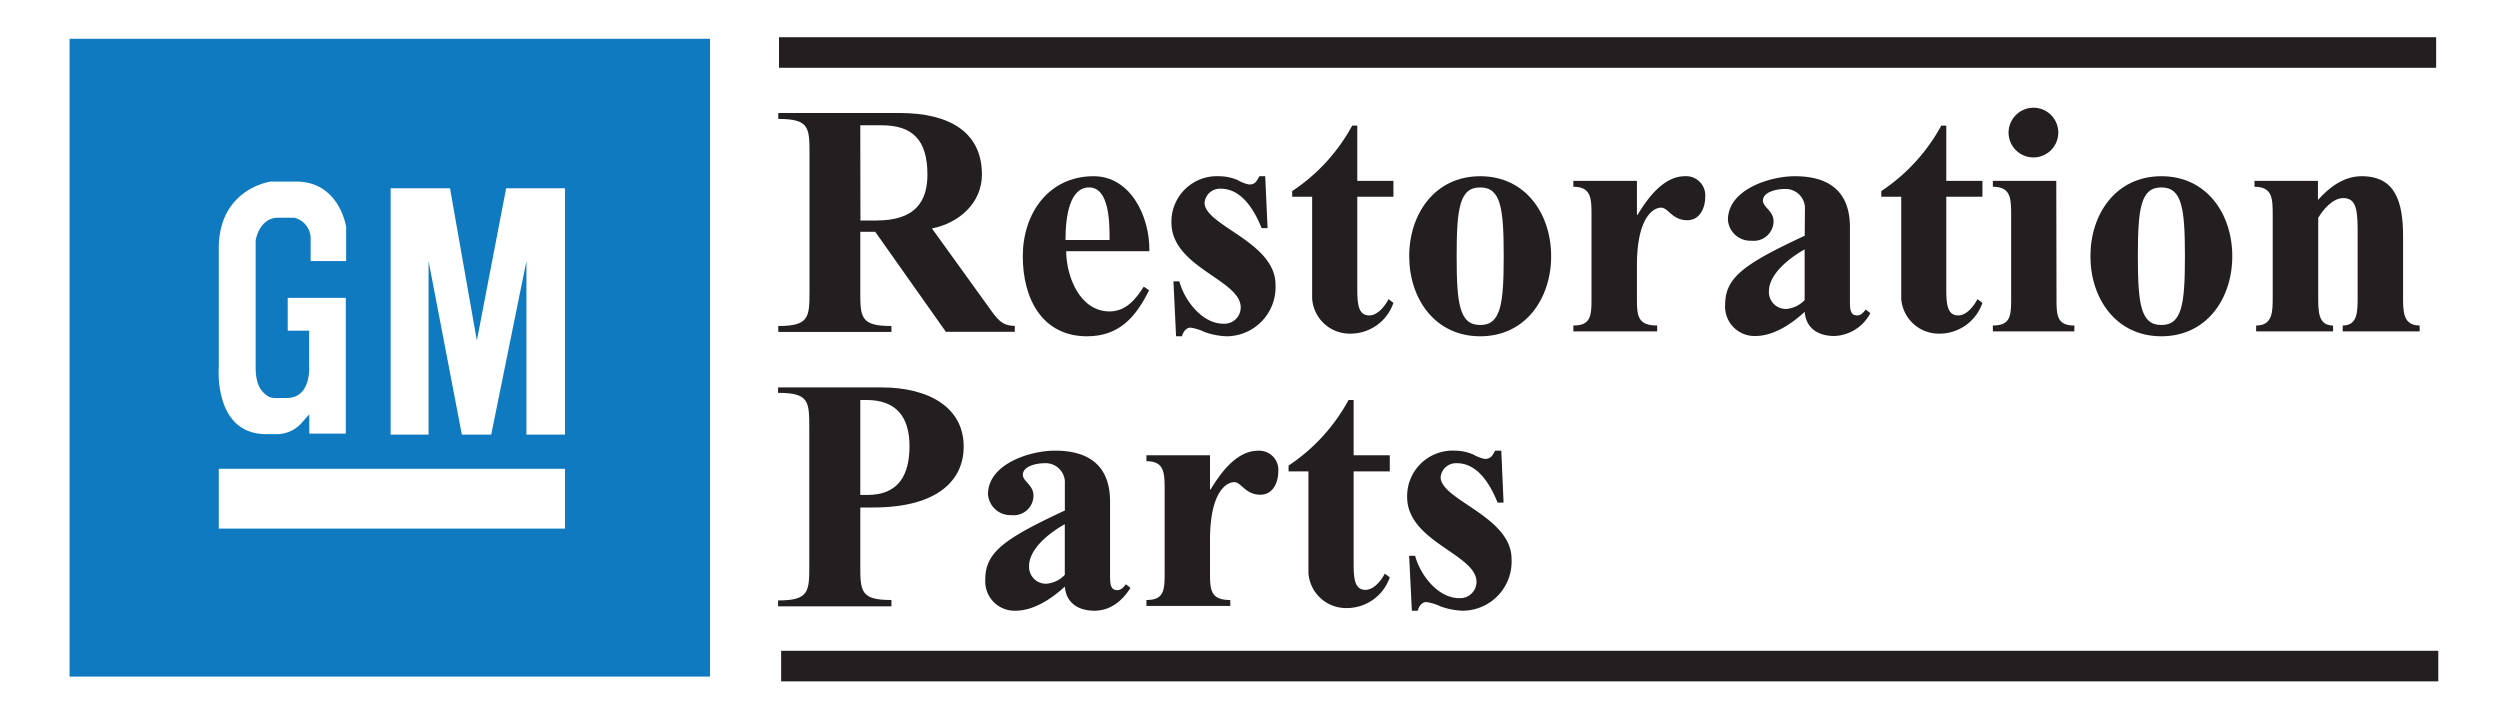
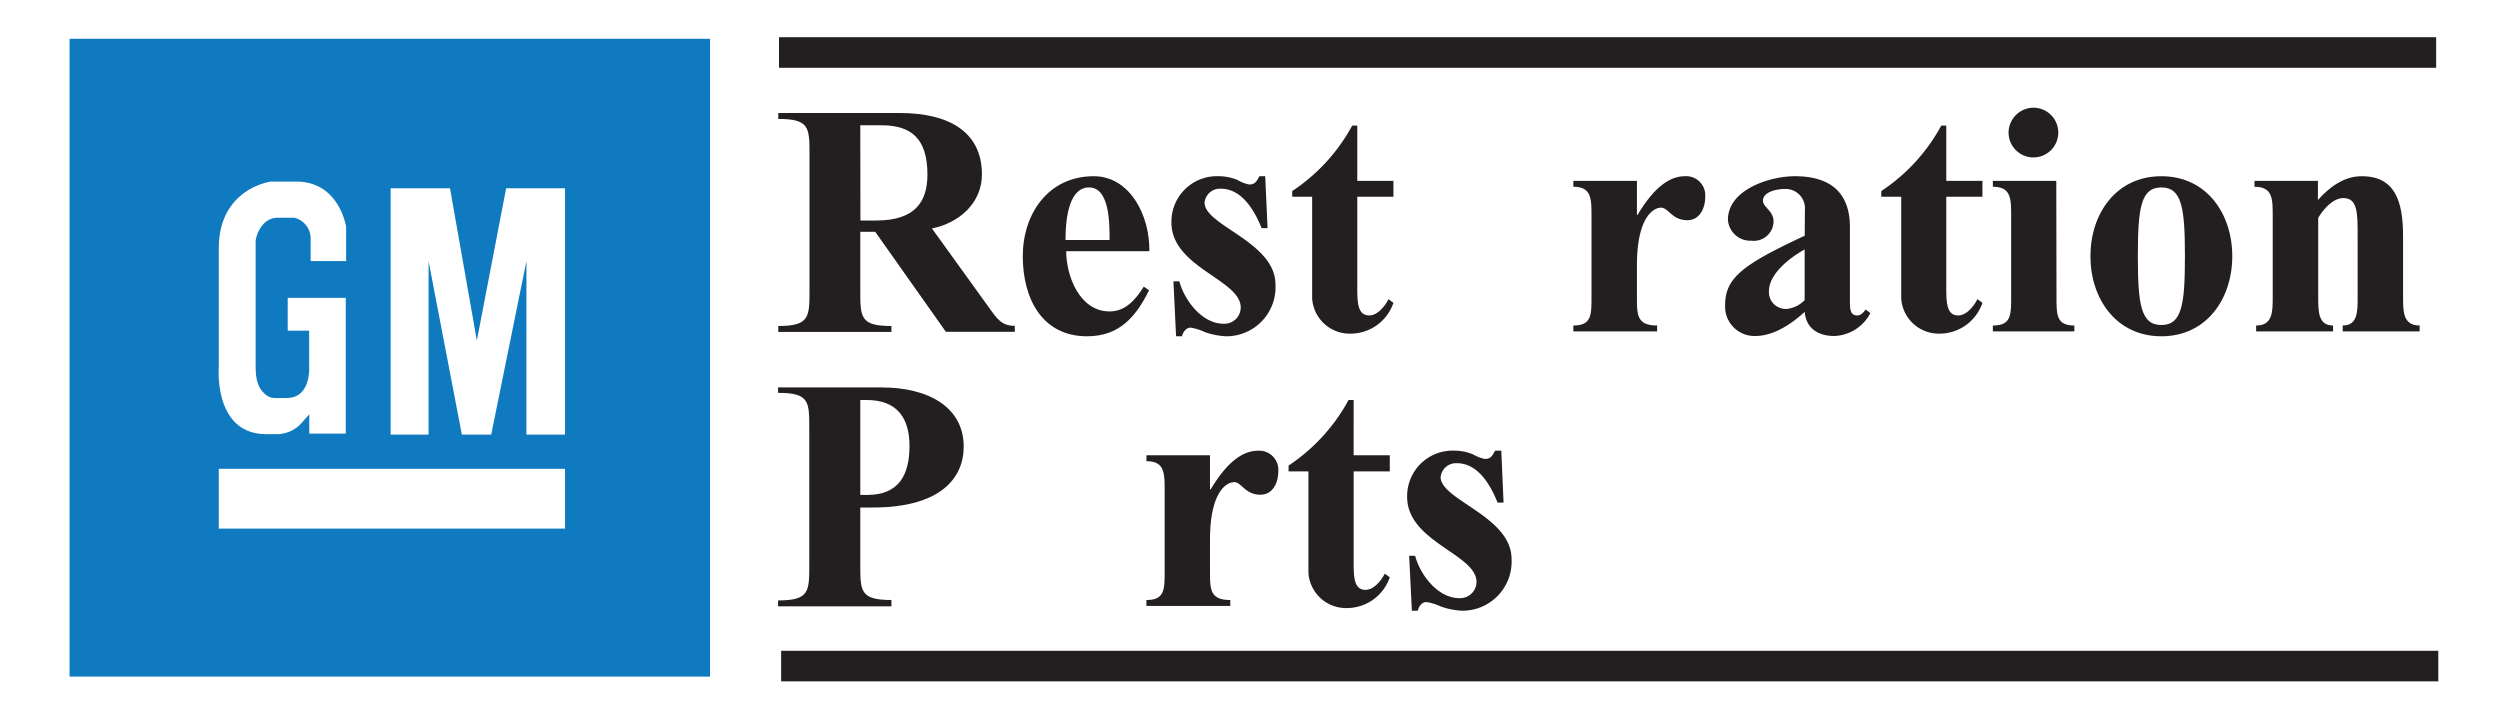
<svg xmlns="http://www.w3.org/2000/svg" id="Layer_1" data-name="Layer 1" viewBox="0 0 350 100">
  <defs>
    <style>.cls-1,.cls-2{fill:#231f20;}.cls-2,.cls-3{fill-rule:evenodd;}.cls-3{fill:#0f7ac0;}</style>
  </defs>
  <g id="surface1">
    <path class="cls-1" d="M120.44,17.54h3c4.26,0,6.4,2,6.4,6.9,0,3.74-1.67,6.43-7.15,6.43h-2.23Zm0,14.91h2.09l9.89,14h9.65v-.83c-1.81,0-2.46-.93-3.67-2.64l-7.93-11c3.8-.74,7-3.57,7-7.55,0-5.93-4.55-8.61-11.51-8.61h-17v.83c4.37,0,4.37,1.21,4.37,5V40.64c0,3.74,0,5-4.37,5v.83H124.8v-.83c-4.36,0-4.36-1.21-4.36-5V32.45" />
    <path class="cls-1" d="M160.91,35.17c.09-4.94-2.69-10.5-7.79-10.5-6.37,0-9.93,5.28-9.93,11.2s2.69,11.21,9,11.21c4.5,0,6.83-2.7,8.68-6.44l-.74-.51c-1.11,1.75-2.51,3.47-4.78,3.47-4.23,0-6.08-5-6.08-8.43ZM149.17,33.6c0-3.37.6-7.36,3.3-7.36,2.87,0,2.87,5,2.87,7.36h-6.17" />
    <path class="cls-1" d="M177.15,24.67h-.83c-.37.65-.56,1.16-1.44,1.16a4.83,4.83,0,0,1-1.58-.61,6.77,6.77,0,0,0-2.65-.55A6.37,6.37,0,0,0,164,31.15c0,6.3,9.7,8,9.7,11.89a2.28,2.28,0,0,1-2.42,2.28c-3,0-5.47-3.29-6.17-5.93h-.83l.37,7.69h.83c.15-.6.56-1.21,1.21-1.21a7,7,0,0,1,1.95.61,10.2,10.2,0,0,0,3.06.6,6.88,6.88,0,0,0,6.87-7.23c0-6-9.93-8.24-9.93-11.48a2.16,2.16,0,0,1,2.27-1.95c2.88,0,4.65,2.88,5.72,5.52h.83l-.33-7.27" />
    <path class="cls-1" d="M190.05,17.58h-.74a25.65,25.65,0,0,1-8.4,9.17v.79h2.79V41.79a5.27,5.27,0,0,0,5.38,4.92,6.35,6.35,0,0,0,6-4.31l-.69-.52c-.51,1-1.53,2.28-2.69,2.28-1.68,0-1.68-1.9-1.68-4.12V27.54h5.06V25.32h-5.06V17.58" />
-     <path class="cls-1" d="M207.23,47.08c6.35,0,9.93-5.29,9.93-11.21s-3.58-11.2-9.93-11.2-9.94,5.28-9.94,11.2S200.87,47.08,207.23,47.08Zm0-1.58c-2.88,0-3.3-2.87-3.3-9.63s.42-9.63,3.3-9.63,3.29,2.87,3.29,9.63-.42,9.63-3.29,9.63" />
    <path class="cls-1" d="M229.18,25.32h-8.91v.83c2.54,0,2.54,1.67,2.54,4.11V41.57c0,2.54,0,4-2.54,4v.83H232v-.83c-2.83,0-2.83-1.48-2.83-4v-4.4c0-6.85,2.36-8.1,3.38-8.1s1.53,1.76,3.67,1.76c1.76,0,2.51-1.72,2.51-3.25a2.68,2.68,0,0,0-2.84-2.91c-3,0-5.24,3.1-6.63,5.41h-.09V25.32" />
    <path class="cls-1" d="M252.66,33c-8.59,4-11.14,5.88-11.14,9.68a4.11,4.11,0,0,0,4.22,4.36c2.6,0,5.11-1.72,6.92-3.38.18,2.31,1.9,3.38,4.13,3.38a5.94,5.94,0,0,0,5.06-3.2l-.65-.51c-.33.42-.65.83-1.21.83-1,0-1-1-1-2.13V31.8c0-4.54-2.42-7.13-7.71-7.13-3.48,0-9.37,1.85-9.37,6.11a3.15,3.15,0,0,0,3.3,2.92A2.77,2.77,0,0,0,248.3,31c0-1.48-1.49-2-1.49-2.91,0-1.25,2-1.63,3-1.63a2.71,2.71,0,0,1,2.88,2.88Zm0,9a4,4,0,0,1-2.55,1.25,2.36,2.36,0,0,1-2.46-2.46c0-2.5,3-4.76,5-5.87V42" />
    <path class="cls-1" d="M272.52,17.58h-.74a25.65,25.65,0,0,1-8.4,9.17v.79h2.79V41.79a5.27,5.27,0,0,0,5.37,4.92,6.35,6.35,0,0,0,6-4.31l-.7-.52c-.51,1-1.53,2.28-2.69,2.28-1.67,0-1.67-1.9-1.67-4.12V27.54h5.06V25.32h-5.06V17.58" />
    <path class="cls-1" d="M287.88,25.32H279v.83c2.56,0,2.56,1.67,2.56,4.11V41.57c0,2.54,0,4-2.56,4v.83h11.41v-.83c-2.5,0-2.5-1.48-2.5-4Zm-6.68-6.77a3.48,3.48,0,1,0,3.48-3.47,3.5,3.5,0,0,0-3.48,3.47" />
    <path class="cls-1" d="M302.59,47.08c6.36,0,9.93-5.29,9.93-11.21s-3.57-11.2-9.93-11.2-9.93,5.28-9.93,11.2S296.24,47.08,302.59,47.08Zm0-1.58c-2.87,0-3.29-2.87-3.29-9.63s.42-9.63,3.29-9.63,3.3,2.87,3.3,9.63-.42,9.63-3.3,9.63" />
    <path class="cls-1" d="M324.55,25.32h-8.92v.83c2.55,0,2.55,1.67,2.55,4.11V41.57c0,2.08,0,4-2.32,4v.83h10.77v-.83c-2.08,0-2.08-1.94-2.08-4V30.5c.74-1.25,2.08-2.77,3.52-2.77,2,0,2,2.12,2,5.22v8.62c0,2.08,0,4-2.09,4v.83h10.77v-.83c-2.32,0-2.32-1.94-2.32-4V33.09c0-4.91-1.11-8.42-5.8-8.42-2.51,0-4.55,1.57-6.12,3.33V25.32" />
    <path class="cls-1" d="M120.44,56h.89c4.17,0,6,2.41,6,6.44s-1.49,6.85-5.89,6.85h-1Zm0,15.05h1.76c9.47,0,12.72-4.12,12.72-8.52,0-5.51-4.91-8.29-11.5-8.29H108.93V55c4.37,0,4.37,1.21,4.37,5V79.06c0,3.75,0,5-4.37,5v.83H124.8V84c-4.36,0-4.36-1.21-4.36-5V71" />
-     <path class="cls-1" d="M149.08,71.47c-8.59,4-11.14,5.88-11.14,9.68a4.1,4.1,0,0,0,4.22,4.35c2.6,0,5.11-1.72,6.92-3.38.18,2.31,1.9,3.38,4.13,3.38s3.89-1.35,5.06-3.2l-.65-.5c-.33.41-.65.82-1.21.82-1,0-1-1-1-2.13V70.22c0-4.53-2.42-7.13-7.71-7.13-3.48,0-9.38,1.85-9.38,6.11a3.15,3.15,0,0,0,3.3,2.92,2.77,2.77,0,0,0,3.07-2.73c0-1.49-1.49-2-1.49-2.92,0-1.25,2-1.62,3-1.62a2.7,2.7,0,0,1,2.88,2.87Zm0,9a4,4,0,0,1-2.55,1.25,2.36,2.36,0,0,1-2.46-2.46c0-2.5,3-4.76,5-5.87v7.08" />
    <path class="cls-1" d="M169.4,63.74h-8.9v.83c2.55,0,2.55,1.67,2.55,4.12V80c0,2.54,0,4-2.55,4v.83h11.74V84c-2.84,0-2.84-1.49-2.84-4v-4.4c0-6.85,2.37-8.1,3.39-8.1s1.53,1.76,3.67,1.76c1.76,0,2.5-1.72,2.5-3.24a2.68,2.68,0,0,0-2.83-2.92c-3,0-5.24,3.1-6.64,5.42h-.09V63.74" />
    <path class="cls-1" d="M189.55,56h-.75a25.76,25.76,0,0,1-8.4,9.18V66h2.78V80.22a5.28,5.28,0,0,0,5.39,4.91,6.36,6.36,0,0,0,6-4.31l-.7-.51c-.52,1-1.54,2.27-2.7,2.27-1.66,0-1.66-1.9-1.66-4.12V66h5.06V63.74h-5.06V56" />
    <path class="cls-1" d="M210.15,63.09h-.83c-.38.65-.56,1.16-1.44,1.16a5,5,0,0,1-1.58-.6,6.62,6.62,0,0,0-2.65-.56A6.37,6.37,0,0,0,197,69.57c0,6.3,9.71,8,9.71,11.9a2.29,2.29,0,0,1-2.42,2.27c-3,0-5.48-3.29-6.17-5.93h-.84l.38,7.69h.83c.14-.6.56-1.21,1.2-1.21a7.07,7.07,0,0,1,2,.61,10.14,10.14,0,0,0,3.06.6,6.88,6.88,0,0,0,6.87-7.23c0-6-9.93-8.24-9.93-11.48a2.16,2.16,0,0,1,2.27-1.94c2.88,0,4.64,2.87,5.7,5.51h.84l-.32-7.27" />
    <path class="cls-2" d="M109.06,5.21h232V9.49h-232V5.21" />
    <path class="cls-2" d="M109.36,91.11h232v4.28h-232V91.11" />
    <path class="cls-3" d="M9.74,94.72H99.4V5.43H9.74ZM30.63,51.47V34.76c0-8.38,7.28-9.34,7.28-9.34h3.55c6.07,0,7,6.34,7,6.34v4.79H43.49v-3a3,3,0,0,0-2.3-3.07H38.94c-2.67,0-3.15,3.18-3.15,3.18V51.39c0,2.4.7,3.26,1.41,3.86s1.26.47,2.94.47c3.52,0,3.14-4.56,3.14-4.56V46.29h-3V41.7h8.13v19H43.3V58l-1.17,1.32a4.67,4.67,0,0,1-3.29,1.46h-1.6C29.89,60.75,30.63,51.47,30.63,51.47Zm0,14.16H79.1V74H30.63ZM79.1,60.84H73.7V36.55L68.77,60.84H64.66L60,36.55V60.84H54.69V26.36H63l3.76,21.32,4.1-21.32H79.1V60.84" />
  </g>
</svg>